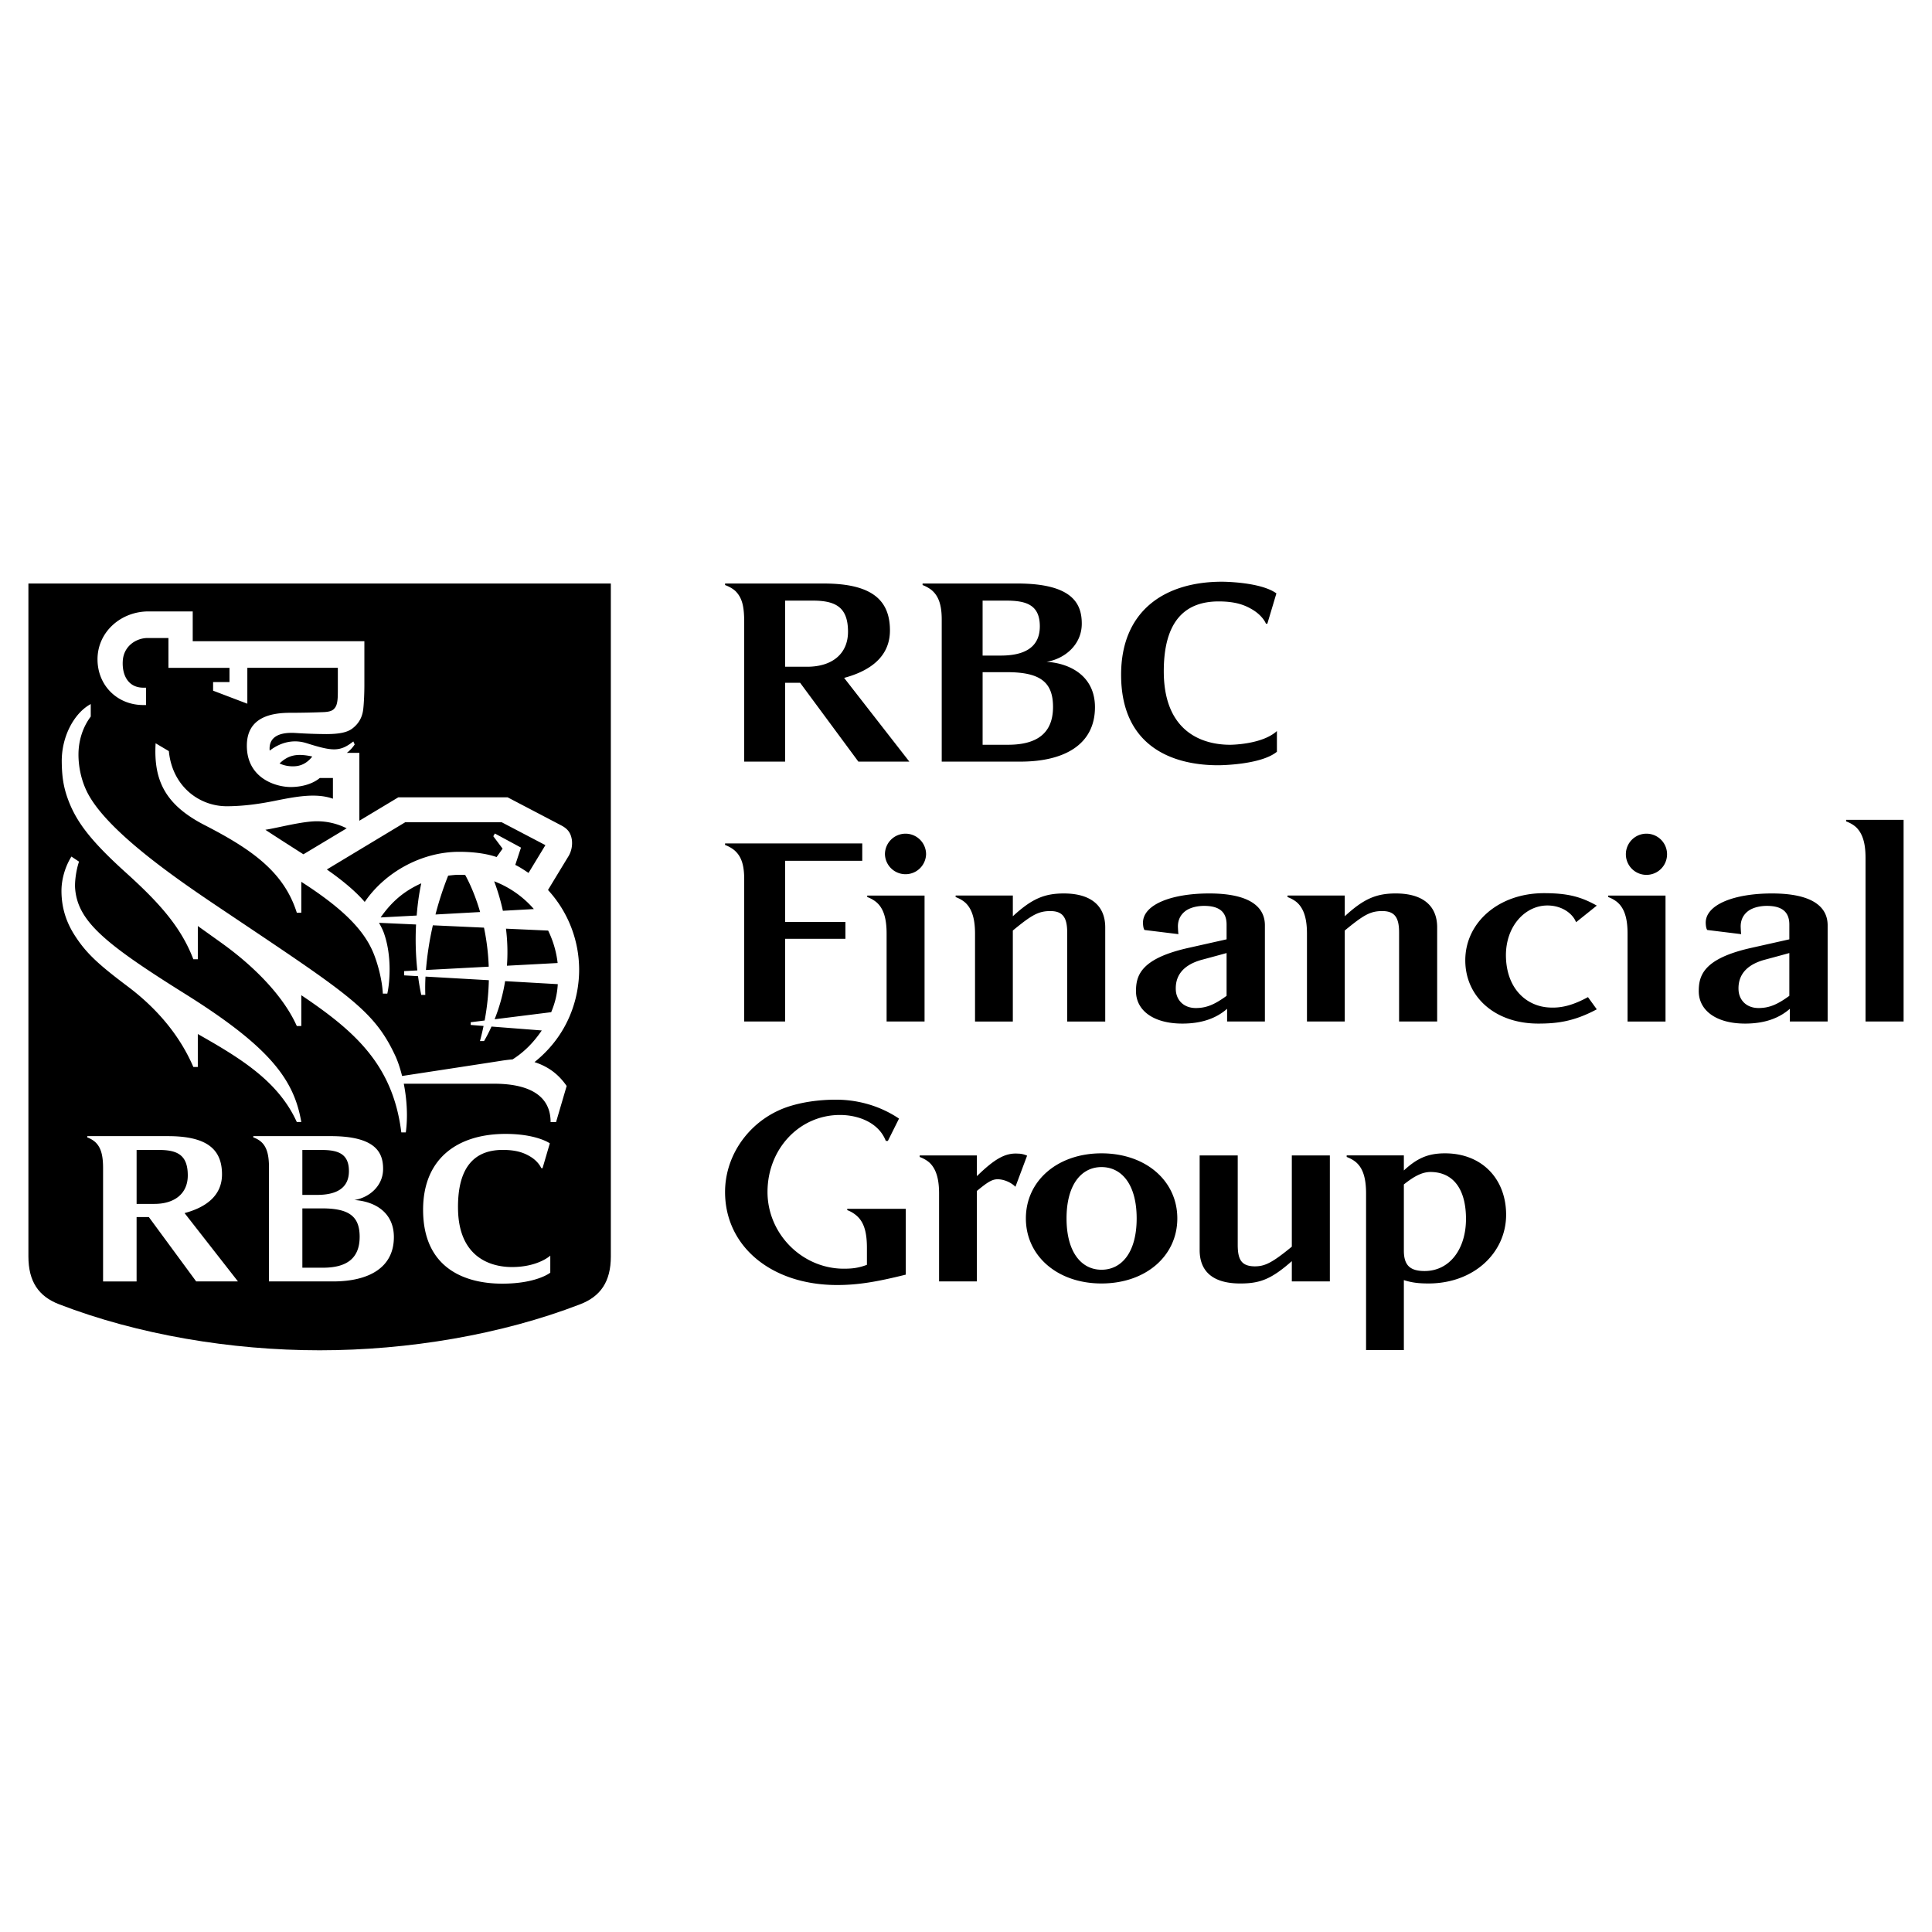
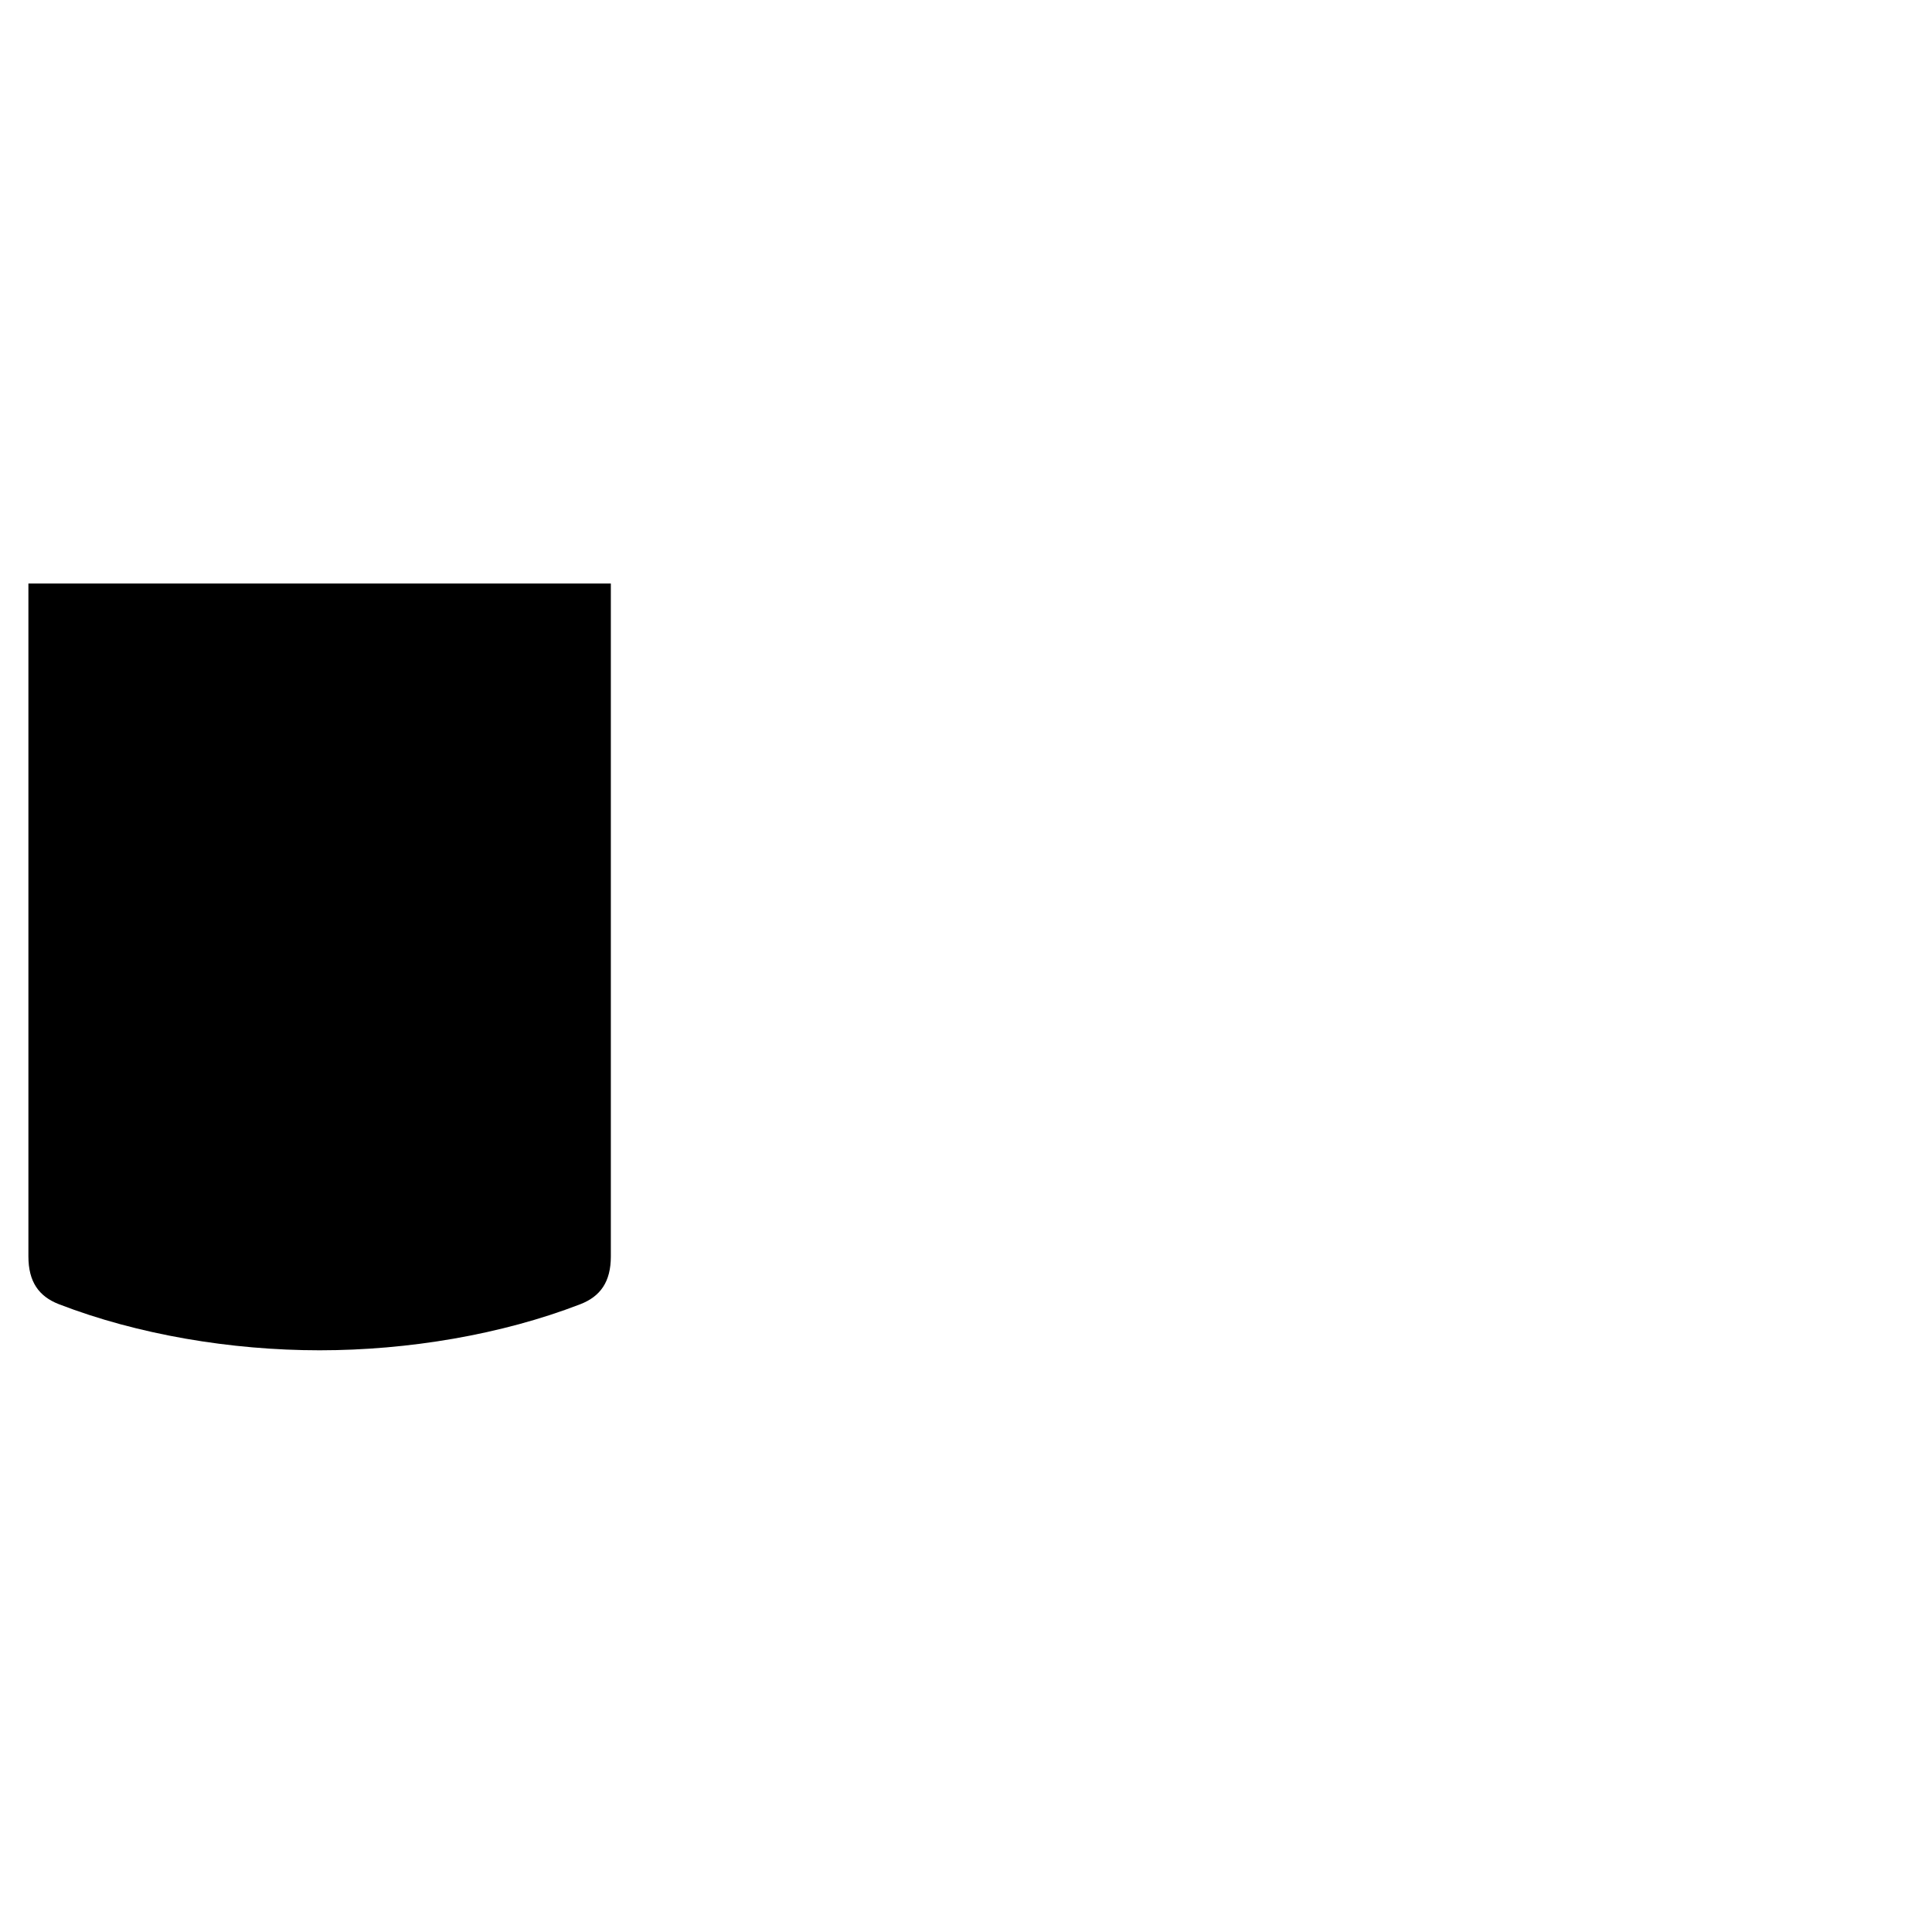
<svg xmlns="http://www.w3.org/2000/svg" width="2500" height="2500" viewBox="0 0 192.756 192.756">
  <g fill-rule="evenodd" clip-rule="evenodd">
-     <path fill="#fff" d="M0 0h192.756v192.756H0V0z" />
    <path d="M60.944 125.35c0 2.527-1.035 3.996-3.055 4.775-7.853 3.033-17.153 4.594-25.999 4.594-8.847 0-18.148-1.561-26-4.594-2.022-.779-3.056-2.248-3.056-4.775V58.217h58.109v67.133h.001z" />
-     <path d="M18.418 99.129C10.374 94.096 7.715 91.872 7.49 88.571c-.037-.67.115-1.798.394-2.606l-.758-.505c-.607.967-.993 2.241-.993 3.412 0 1.907.607 3.35 1.356 4.503 1.13 1.742 2.319 2.836 5.25 5.04 3.156 2.369 5.309 5.139 6.55 8.037h.447v-3.287c4.269 2.42 8.026 4.703 9.876 8.779h.448c-.723-4.225-3.108-7.481-11.642-12.815zM55.478 111.951h-.544c0-3.01-2.755-3.828-5.637-3.828h-9.011c.291 1.482.426 3.221.201 4.857h-.448c-.834-6.754-4.647-10.104-9.978-13.688v3.074l-.448.002c-1.416-3.174-4.529-6.152-7.478-8.264h.002c-.784-.561-1.596-1.143-2.4-1.714v3.317h-.447c-1.25-3.289-3.52-5.744-6.754-8.666-3.493-3.154-4.903-5.038-5.721-7.206-.494-1.312-.635-2.373-.654-3.814-.032-2.579 1.27-4.908 2.893-5.776v1.247c-.806 1.067-1.224 2.416-1.225 3.788-.002 1.267.299 2.674.93 3.874 1.966 3.753 8.593 8.355 12.802 11.182 13.087 8.79 15.697 10.325 17.871 14.989.242.518.484 1.221.684 2.027 1.892-.289 8.75-1.334 10.014-1.537.242-.037.747-.102 1.008-.117 1.181-.748 2.104-1.701 2.914-2.889l-5.015-.389a15.47 15.47 0 0 1-.742 1.445h-.408c.138-.512.256-1.012.358-1.506l-1.282-.1v-.27l1.39-.174c.264-1.422.391-2.766.419-4.02l-6.319-.361a20.188 20.188 0 0 0-.019 1.828h-.406a25.395 25.395 0 0 1-.32-1.869l-1.385-.08v-.426l1.315-.068a28.579 28.579 0 0 1-.127-4.582l-3.695-.168c.174.324.355.654.484 1.014.795 2.231.607 4.849.343 6.052h-.448c-.066-1.395-.533-3.1-.977-4.143-1.022-2.411-3.314-4.542-7.158-7.014v3.083h-.448c-1.278-4.05-4.459-6.303-9.189-8.736-3.905-2.007-5.117-4.423-4.897-8.167l1.32.782c.337 3.501 3.021 5.521 5.832 5.5 1.654-.012 3.205-.232 4.704-.534 2.162-.437 4.164-.812 5.833-.218v-2.067h-1.311c-.471.406-1.422.877-2.823.901-1.541.026-4.454-.862-4.454-4.121 0-2.832 2.395-3.285 4.341-3.285a85.82 85.82 0 0 0 3.364-.07c.435-.027.763-.093.974-.302.221-.218.289-.442.341-.73.059-.352.059-.709.059-1.319v-2.066h-9.029v3.58l-3.416-1.3v-.858h1.635V66.63h-6.091v-2.976h-2.077c-1.111 0-2.39.779-2.479 2.287-.086 1.449.564 2.669 2.051 2.669h.269v1.732H14.3c-2.606 0-4.571-1.961-4.571-4.564 0-2.711 2.307-4.777 5.095-4.777h4.404v2.976h17.126v4.392c0 .739-.04 1.735-.111 2.364-.052.457-.213 1.281-1.078 1.943-.521.398-1.308.559-2.586.564a52.884 52.884 0 0 1-3.087-.109c-1.951-.122-2.506.63-2.583 1.331a1.75 1.75 0 0 0 0 .428c.913-.707 2.206-1.207 3.675-.743 2.584.812 3.322.887 4.667-.173l.136.302a3.425 3.425 0 0 1-.783.837h1.25v6.771l3.885-2.334h10.908s4.61 2.412 5.37 2.812c.669.353.931.779 1.035 1.404a2.586 2.586 0 0 1-.303 1.61c-.161.263-1.413 2.321-2.075 3.419a11.763 11.763 0 0 1 3.107 7.95c0 2.836-1.051 6.498-4.454 9.221 1.498.486 2.456 1.305 3.209 2.381l-1.058 3.604zM31.157 75.478c-1.532-.337-2.386-.147-3.265.691.43.21.969.321 1.565.278.86-.061 1.395-.579 1.7-.969zm-.885 9.756l4.316-2.592a6.59 6.59 0 0 0-2.896-.704c-1.487-.021-3.998.665-5.214.849.545.373 2.473 1.605 3.794 2.447zm19.274.274l.598-.838-.928-1.238.156-.274 2.606 1.407-.569 1.725c.419.204.806.458 1.322.802l1.684-2.772-4.357-2.282h-9.632l-7.818 4.71c1.469 1.023 2.819 2.124 3.78 3.238 2.093-3.054 5.774-5.001 9.419-5.001 1.191 0 2.578.126 3.739.523zm-.785 10.937a22.898 22.898 0 0 0-.473-3.893l-5.101-.234a31.668 31.668 0 0 0-.691 4.459l6.265-.332zm1.72-3.792c.163 1.32.181 2.554.095 3.697l5.059-.27a9.902 9.902 0 0 0-.946-3.236l-4.208-.191zm-2.579-1.659c-.528-1.827-1.159-3.098-1.488-3.696a9.778 9.778 0 0 0-.641-.02c-.355 0-.715.049-1.059.083a32.498 32.498 0 0 0-1.266 3.879l4.454-.246zm1.402-3.068a21.47 21.47 0 0 1 .869 2.943l3.091-.172a9.942 9.942 0 0 0-3.96-2.771zm5.689 13.06c.362-.881.595-1.727.657-2.797l-5.255-.301a17.81 17.81 0 0 1-1.048 3.805l5.646-.707zM42.031 88.13c-1.761.79-2.973 1.862-4.055 3.403l3.597-.19c.128-1.599.338-2.663.458-3.213zM35.357 119.727c1.465-.24 2.865-1.383 2.865-3.107 0-1.559-.659-3.268-5.233-3.268H25.27v.127c.234.068.602.26.845.498.523.514.697 1.279.72 2.297v11.574h6.398c3.518 0 6.064-1.342 6.064-4.422 0-2.504-1.944-3.569-3.94-3.699zm-3.292-4.995c1.635 0 2.747.355 2.747 2.107 0 1.865-1.488 2.377-3.184 2.377h-1.462v-4.484h1.899zm.165 11.747h-2.063v-5.918h1.969c2.706 0 3.747.805 3.747 2.838-.001 2.197-1.357 3.08-3.653 3.08zM19.574 127.848h4.167l-5.327-6.818c2.135-.57 3.735-1.74 3.735-3.861 0-2.498-1.49-3.816-5.388-3.816H8.708v.127c.295.104.627.297.844.512.566.557.732 1.404.732 2.553v11.305h3.344v-6.424h1.222l4.724 6.422zm-5.945-13.116h2.252c1.875 0 2.854.551 2.854 2.545 0 1.779-1.281 2.836-3.333 2.836h-1.773v-5.381zM52.818 115.34c.896.506 1.166 1.17 1.171 1.178.043.049.14.035.14.035l.728-2.482s-1.306-.941-4.417-.941c-4.705 0-8.227 2.377-8.227 7.57 0 5.854 4.195 7.371 7.895 7.371 3.443 0 4.795-1.096 4.795-1.096v-1.699s-1.216 1.137-3.824 1.137c-2.155 0-5.314-.982-5.382-5.797-.064-4.443 1.872-5.889 4.464-5.889 1.445 0 2.165.334 2.657.613z" fill="#fff" />
-     <path d="M74.25 62.124v13.863h4.082v-7.863h1.498l5.81 7.863h5.086l-6.507-8.354c2.607-.699 4.571-2.123 4.571-4.734 0-3.052-1.833-4.682-6.611-4.682h-9.84v.154c.362.13.749.337 1.034.596.696.7.877 1.578.877 3.157zm4.082-2.2h2.762c2.3 0 3.512.674 3.512 3.104 0 2.2-1.575 3.493-4.08 3.493h-2.194v-6.597zM93.956 61.812v14.175h7.853c4.311 0 7.436-1.655 7.436-5.433 0-3.052-2.402-4.37-4.828-4.526 1.781-.285 3.512-1.68 3.512-3.803 0-1.913-.828-4.008-6.43-4.008h-9.454v.154c.285.104.749.337 1.033.622.645.622.878 1.552.878 2.819zm4.079-1.888h2.352c1.988 0 3.357.414 3.357 2.562 0 2.301-1.834 2.921-3.9 2.921h-1.809v-5.483zm0 7.139h2.43c3.307 0 4.596.984 4.596 3.466 0 2.69-1.678 3.776-4.492 3.776h-2.533v-7.242h-.001zM121.537 76.349s4.211 0 5.861-1.345v-2.069c-1.496 1.371-4.672 1.371-4.672 1.371-2.66 0-6.51-1.189-6.613-7.088-.076-5.455 2.299-7.214 5.475-7.214 1.785 0 2.66.414 3.254.749 1.111.622 1.449 1.424 1.449 1.449 0 0 .051.052.152.025l.904-3.025c-1.6-1.164-5.422-1.164-5.422-1.164-5.76 0-10.072 2.923-10.072 9.285.001 7.163 5.139 9.026 9.684 9.026zM74.25 87.742v14.174h4.082v-8.251h6.016v-1.682h-6.016v-6.102h7.696v-1.734H72.339v.156c.285.102.749.337 1.034.622.645.619.877 1.498.877 2.817zM101.051 91.415v-2.071h-5.707v.156c.362.131.773.362 1.031.622.671.672.904 1.734.904 3.027v8.768h3.771v-9.079c1.857-1.526 2.531-1.94 3.744-1.94 1.215 0 1.68.622 1.68 2.121v8.898h3.795v-9.389c0-2.198-1.471-3.387-4.131-3.387-1.988-.001-3.23.567-5.087 2.274zM126.199 101.916v-9.597c0-1.94-1.68-3.179-5.553-3.179-3.77 0-6.611 1.11-6.611 2.92 0 0 0 .544.154.725l3.385.416c-.027-.104-.053-.673-.053-.777 0-.7.309-1.241.852-1.603.492-.312 1.162-.441 1.758-.441 1.344 0 2.246.466 2.246 1.863v1.474l-3.797.852c-4.752 1.062-5.242 2.744-5.242 4.32 0 1.916 1.73 3.234 4.621 3.234 2.016 0 3.436-.57 4.469-1.475v1.268h3.771zm-3.822-2.561c-1.137.828-1.938 1.189-2.945 1.215-1.291.053-2.039-.75-2.117-1.732-.076-1.113.338-2.457 2.582-3.078 0 0 1.266-.337 2.48-.674v4.269zM130.396 93.148v8.768h3.771v-9.079c1.857-1.526 2.529-1.94 3.744-1.94 1.213 0 1.676.622 1.676 2.121v8.898h3.799v-9.389c0-2.198-1.473-3.387-4.133-3.387-1.988 0-3.229.568-5.086 2.275v-2.071h-5.709v.156c.361.131.775.362 1.033.622.673.671.905 1.733.905 3.026zM154.07 90.353c1.602-.127 2.814.725 3.174 1.657l2.068-1.657c-1.602-.904-2.945-1.241-5.27-1.241-4.52 0-7.85 2.923-7.85 6.7 0 3.622 2.943 6.311 7.281 6.311 1.887 0 3.564-.207 5.838-1.424l-.879-1.215c-1.395.752-2.555 1.111-3.846 1.035-2.248-.104-4.314-1.836-4.34-5.2.002-2.844 1.783-4.784 3.824-4.966zM176.791 89.14c-3.77 0-6.611 1.11-6.611 2.92 0 0 0 .544.156.725l3.383.416c-.025-.104-.051-.673-.051-.777 0-.7.309-1.241.85-1.603.492-.312 1.164-.441 1.758-.441 1.342 0 2.246.466 2.246 1.863v1.474l-3.795.852c-4.754 1.062-5.242 2.744-5.242 4.32 0 1.916 1.73 3.234 4.621 3.234 2.016 0 3.436-.57 4.467-1.475v1.268h3.771v-9.597c0-1.94-1.678-3.179-5.553-3.179zm1.73 10.215c-1.135.828-1.938 1.189-2.943 1.215-1.291.053-2.039-.75-2.119-1.732-.076-1.113.336-2.457 2.584-3.078 0 0 1.266-.337 2.479-.674v4.269h-.001zM184.188 81.793v.156c.361.129.775.362 1.033.62.672.674.904 1.707.904 3.027v16.32h3.797V81.793h-5.734zM84.529 120.734a3.01 3.01 0 0 1 1.034.645c.696.672.93 1.707.93 3.129v1.684c-.826.309-1.448.387-2.3.387-4.157 0-7.618-3.467-7.618-7.656 0-4.293 3.176-7.682 7.231-7.682 1.782 0 3.849.725 4.571 2.586h.208l1.11-2.225c-2.196-1.473-4.518-1.887-6.275-1.887-1.601 0-3.125.207-4.442.594-3.926 1.137-6.638 4.707-6.638 8.613 0 5.432 4.623 9.285 11.182 9.285 2.066 0 3.926-.309 6.845-1.035v-6.57H84.53v.132h-.001zM97.465 117.344v-2.068h-5.708v.156c.361.129.773.359 1.033.619.672.672.902 1.732.902 3.025v8.77h3.773v-9.027c.98-.803 1.471-1.164 2.064-1.164.596 0 1.316.285 1.781.75l1.164-3.104a2.24 2.24 0 0 0-.93-.205c-1.267-.08-2.323.541-4.079 2.248zM109.895 115.068c-4.391 0-7.543 2.742-7.543 6.492 0 3.748 3.152 6.492 7.543 6.492 4.416 0 7.566-2.744 7.566-6.492 0-3.749-3.15-6.492-7.566-6.492zm0 11.614c-1.99 0-3.486-1.732-3.486-5.121s1.496-5.121 3.486-5.121c2.016 0 3.51 1.732 3.51 5.121s-1.495 5.121-3.51 5.121zM128.885 124.379c-2.039 1.682-2.738 1.965-3.719 1.965-1.291-.023-1.678-.646-1.678-2.146v-8.922h-3.799v9.439c0 2.199 1.396 3.338 4.055 3.338 1.99 0 3.102-.439 5.141-2.227v2.02h3.795v-12.57h-3.795v9.103zM144.17 115.068c-1.705 0-2.789.492-4.107 1.709v-1.502h-5.705v.156c.361.129.773.359 1.033.619.672.646.902 1.707.902 3.025v15.623h3.77v-6.982c.801.258 1.5.336 2.455.336 4.545 0 7.748-3.078 7.748-6.855 0-3.568-2.403-6.129-6.096-6.129zm-2.039 11.743c-1.498 0-2.068-.619-2.068-2.045v-6.594c1.01-.803 1.834-1.266 2.738-1.242 2.273.051 3.461 1.812 3.461 4.682 0 2.999-1.627 5.199-4.131 5.199zM92.243 101.916V89.35h-5.72v.146c.363.131.771.363 1.037.629.675.665.897 1.722.897 3.023v8.768h3.786zM88.291 85.232a2.053 2.053 0 0 0 4.104 0 2.054 2.054 0 0 0-2.051-2.056 2.054 2.054 0 0 0-2.053 2.056zM160.449 89.497c.361.131.771.363 1.035.629.674.665.898 1.722.898 3.023v8.768h3.787V89.35h-5.721v.147h.001zM164.268 83.176a2.055 2.055 0 0 0 0 4.11 2.055 2.055 0 1 0 0-4.11z" />
  </g>
</svg>